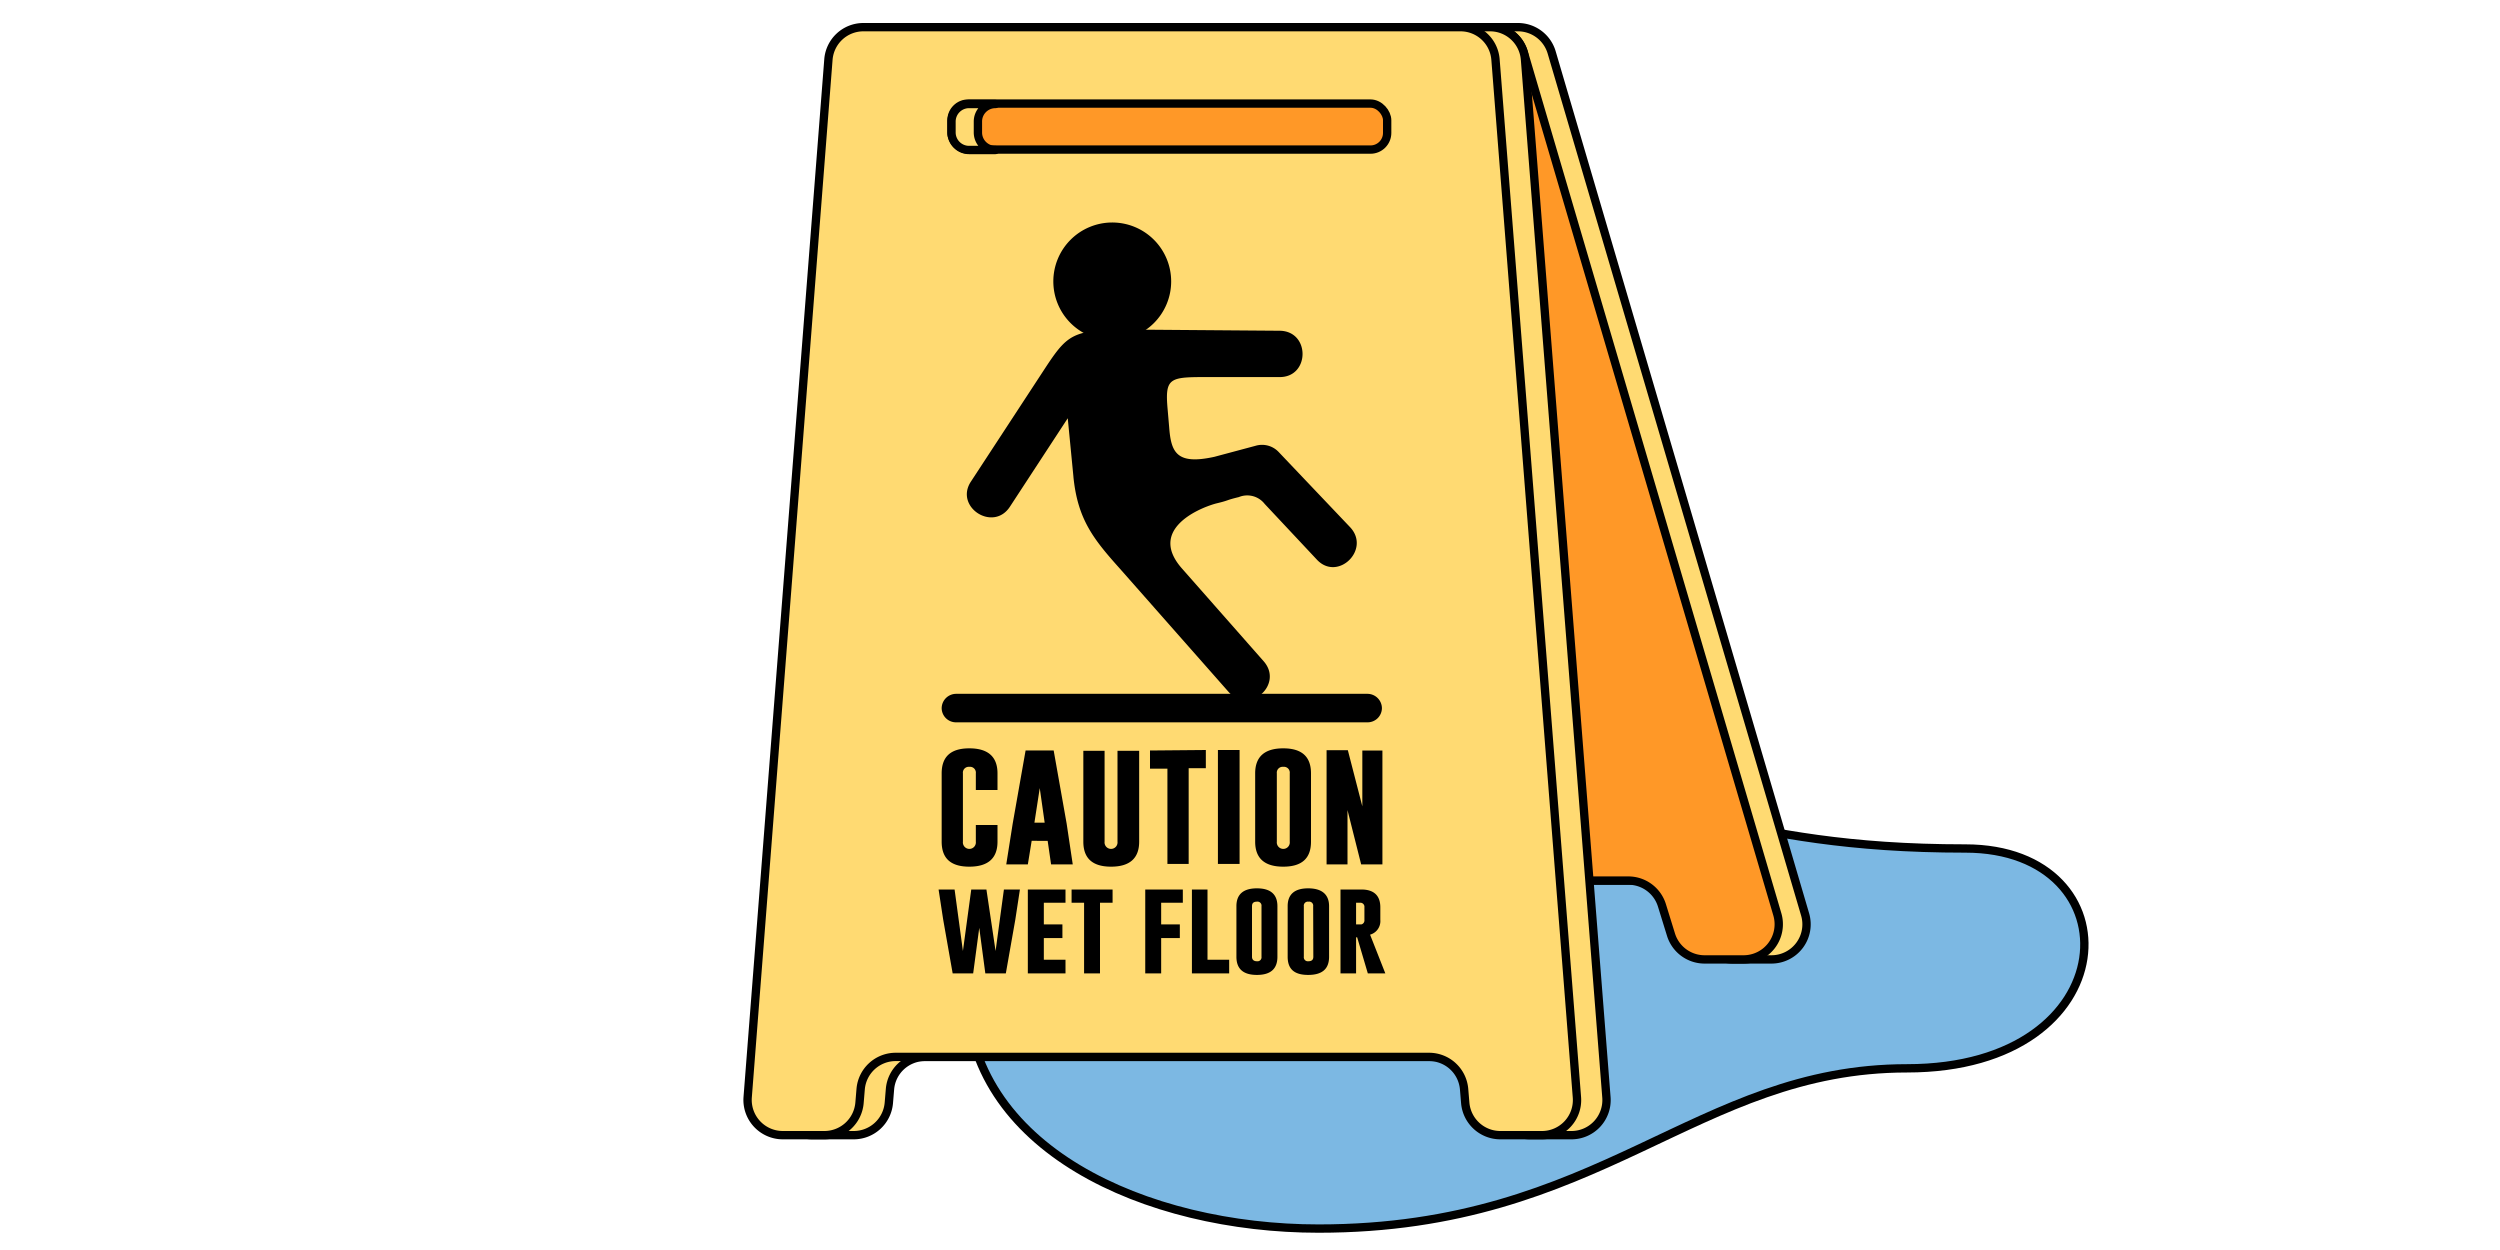
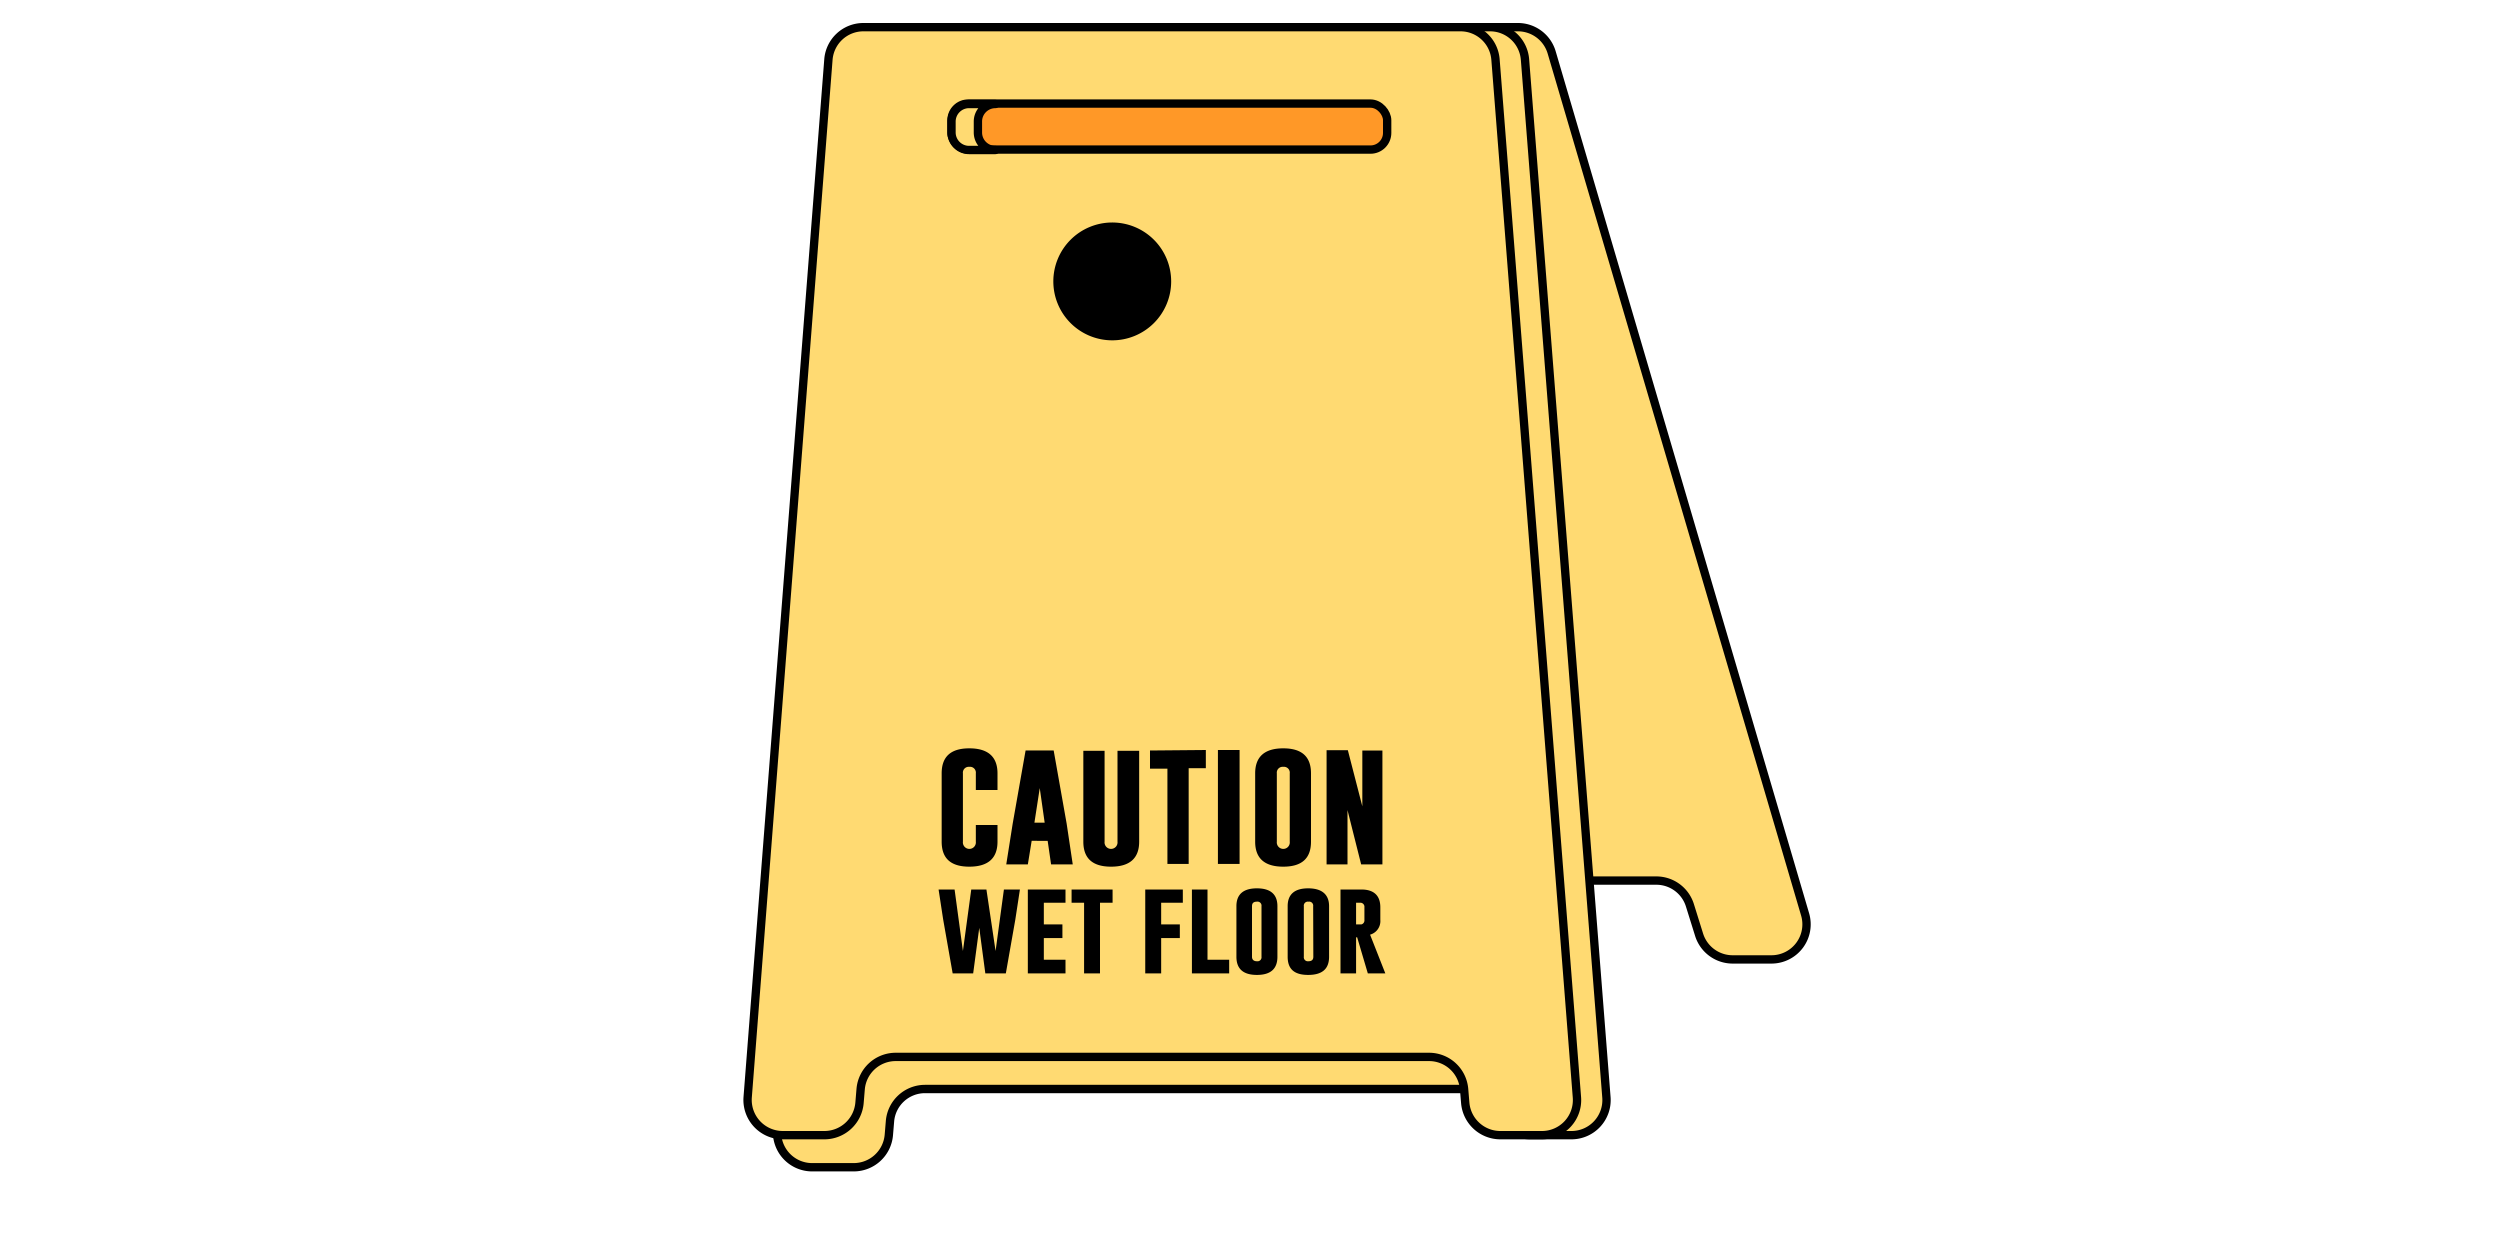
<svg xmlns="http://www.w3.org/2000/svg" id="Layer_1" data-name="Layer 1" viewBox="0 0 300 150">
  <defs>
    <style>.cls-1{fill:#7cb8e3;}.cls-1,.cls-2,.cls-3{stroke:#000;stroke-linejoin:round;}.cls-2{fill:#ffda72;}.cls-3{fill:#ff9827;}.cls-4{fill-rule:evenodd;}</style>
  </defs>
-   <path class="cls-1" d="M158.23,147.43c33.92,0,45.25-19.23,70.61-19.23,26.57,0,27.52-26.38,7-26.38-28.37,0-34.1-7.25-62.58-7.25-66.72,0-57.27,12.17-57.27,24.18C116,137.83,137.54,147.43,158.23,147.43Z" />
  <path class="cls-2" d="M186.2,6.29l30.41,103.43a4.21,4.21,0,0,1-4,5.41h-4.73a4.22,4.22,0,0,1-4-3l-1.08-3.46a4.22,4.22,0,0,0-4-3H135.44a4.22,4.22,0,0,0-4.21,4.33l0,.74a4.22,4.22,0,0,1-4.22,4.32h-5.35a4.21,4.21,0,0,1-4.19-3.77L106.37,7.93a4.21,4.21,0,0,1,4.19-4.67h71.59A4.22,4.22,0,0,1,186.2,6.29Z" />
-   <path class="cls-3" d="M182.86,6.29l30.42,103.43a4.22,4.22,0,0,1-4.05,5.41h-4.72a4.22,4.22,0,0,1-4-3l-1.07-3.46a4.22,4.22,0,0,0-4-3H132.11a4.23,4.23,0,0,0-4.22,4.33l0,.74a4.21,4.21,0,0,1-4.21,4.32h-5.35a4.22,4.22,0,0,1-4.2-3.77L103,7.93a4.22,4.22,0,0,1,4.2-4.67h71.59A4.21,4.21,0,0,1,182.86,6.29Z" />
-   <path class="cls-2" d="M183,7.15l9.77,124.52a4.21,4.21,0,0,1-4.2,4.55h-5a4.23,4.23,0,0,1-4.2-3.86l-.14-1.68a4.22,4.22,0,0,0-4.2-3.85H111a4.22,4.22,0,0,0-4.2,3.85l-.14,1.68a4.23,4.23,0,0,1-4.2,3.86h-5a4.21,4.21,0,0,1-4.2-4.55L103,7.15a4.21,4.21,0,0,1,4.2-3.89h71.65A4.21,4.21,0,0,1,183,7.15Z" />
+   <path class="cls-2" d="M183,7.15l9.77,124.52a4.21,4.21,0,0,1-4.2,4.55h-5a4.23,4.23,0,0,1-4.2-3.86l-.14-1.68H111a4.22,4.22,0,0,0-4.2,3.85l-.14,1.68a4.23,4.23,0,0,1-4.2,3.86h-5a4.21,4.21,0,0,1-4.2-4.55L103,7.15a4.21,4.21,0,0,1,4.2-3.89h71.65A4.21,4.21,0,0,1,183,7.15Z" />
  <path class="cls-2" d="M179.46,7.15l9.77,124.52a4.21,4.21,0,0,1-4.2,4.55h-5a4.23,4.23,0,0,1-4.2-3.86l-.14-1.68a4.22,4.22,0,0,0-4.21-3.85h-64a4.22,4.22,0,0,0-4.2,3.85l-.14,1.68a4.23,4.23,0,0,1-4.21,3.86h-5a4.23,4.23,0,0,1-4.21-4.55L99.41,7.15a4.21,4.21,0,0,1,4.2-3.89h71.65A4.21,4.21,0,0,1,179.46,7.15Z" />
  <rect class="cls-3" x="114.18" y="12.43" width="52.28" height="5.52" rx="2" />
  <path class="cls-2" d="M119.45,18h-3.16a2.11,2.11,0,0,1-2.11-2.11v-1.3a2.11,2.11,0,0,1,2.11-2.11h3.16a2.1,2.1,0,0,0-2.1,2.11v1.3A2.1,2.1,0,0,0,119.45,18Z" />
-   <path class="cls-4" d="M128.81,57.19l-.68-7L121.2,60.79c-2,3.1-6.7.05-4.69-3l9.07-13.86c2.78-4.19,3.42-4.42,11.44-4.37l16.5.13c3.74,0,3.69,5.61,0,5.56l-7.93,0c-5.2,0-5.84-.14-5.47,3.92l.18,2.1c.23,3,.87,4.55,5.42,3.55l4.93-1.32a2.74,2.74,0,0,1,2.78.73L162,63.25c2.55,2.69-1.5,6.61-4,3.88l-6.24-6.66a2.65,2.65,0,0,0-3.1-.82c-1.69.41-1.05.37-2.78.78-2.28.64-8.12,3.24-4,7.84l9.75,11.07c2.46,2.79-1.73,6.48-4.19,3.7L134.37,68.22c-3.14-3.51-5.05-5.88-5.56-11Z" />
  <path class="cls-4" d="M133.46,26.7a7.07,7.07,0,1,1-7.06,7.06,7.07,7.07,0,0,1,7.06-7.06Z" />
-   <path class="cls-4" d="M114.77,83.26h49.32A1.74,1.74,0,0,1,165.83,85h0a1.72,1.72,0,0,1-1.74,1.68H114.77A1.72,1.72,0,0,1,113,85h0a1.74,1.74,0,0,1,1.73-1.74Z" />
  <path d="M119.7,101c0,2-1.14,3-3.38,3s-3.32-1-3.32-3v-8.2c0-2,1.09-3,3.32-3s3.38,1,3.38,3v2h-2.6v-2a.7.7,0,0,0-.78-.78h0a.7.7,0,0,0-.77.78V101a.78.78,0,1,0,1.55,0v-2h2.6ZM128,98.85l.73,4.88h-2.6l-.41-2.83H123.8l-.46,2.83h-2.59l.77-4.88,1.55-8.79h3.37Zm-2.64-.13-.59-4.15-.64,4.15ZM136.7,101c0,2-1.14,3-3.37,3s-3.33-1-3.33-3V90.1h2.55V101a.78.78,0,1,0,1.55,0V90.1h2.6Zm8-11v2.18h-2.06v11.49h-2.55V92.24H138V90.06Zm1.45,0h2.6v13.67h-2.6Zm11.17,11c0,2-1.09,3-3.33,3s-3.37-1-3.37-3v-8.2c0-2,1.14-3,3.37-3s3.33,1,3.33,3Zm-2.55-8.2a.7.7,0,0,0-.78-.78h0a.7.7,0,0,0-.77.78V101a.78.78,0,1,0,1.55,0Zm4.42-2.78h2.55l1.74,6.74V90.06h2.41v13.67h-2.55l-1.64-6.52v6.52h-2.51Z" />
  <path d="M119.47,114.12l1-7.38h1.92l-.55,3.6-1.14,6.47h-2.46l-.73-5.47-.73,5.47h-2.46l-1.14-6.47-.55-3.6h1.92l1,7.38,1-7.38h1.82Zm3.87-7.38h4.52v1.59h-2.6v2.6h2.23v1.64h-2.23v2.6h2.6v1.64h-4.52Zm10.17,0v1.59H132v8.48h-1.91v-8.48h-1.5v-1.59Zm3.92,0h4.51v1.59h-2.6v2.6h2.24v1.64h-2.24v4.24h-1.91Zm5.6,10.07V106.74h1.87v8.43h2.6v1.64Zm10.26-2c0,1.46-.82,2.18-2.46,2.18s-2.46-.72-2.46-2.18v-6.07c0-1.41.82-2.14,2.46-2.14s2.46.73,2.46,2.14Zm-1.91-6.07a.48.48,0,0,0-.55-.54h0c-.41,0-.59.18-.59.54v6.07c0,.36.22.54.59.54a.48.48,0,0,0,.55-.54Zm8.11,6.07c0,1.46-.82,2.18-2.51,2.18s-2.46-.72-2.46-2.18v-6.07c0-1.41.82-2.14,2.46-2.14s2.51.73,2.51,2.14Zm-1.91-6.07a.48.48,0,0,0-.55-.54H157a.48.48,0,0,0-.54.54v6.07a.48.48,0,0,0,.54.54c.41,0,.6-.18.6-.54Zm3.28-2h2.5c1.51,0,2.28.73,2.28,2.14v1.51a1.69,1.69,0,0,1-1.23,1.77l1.83,4.65h-2.1l-1.28-4.33h-.13v4.33h-1.87Zm1.87,1.59v2.6h.63a.49.49,0,0,0,.37-.54v-1.51a.49.49,0,0,0-.55-.55Z" />
</svg>